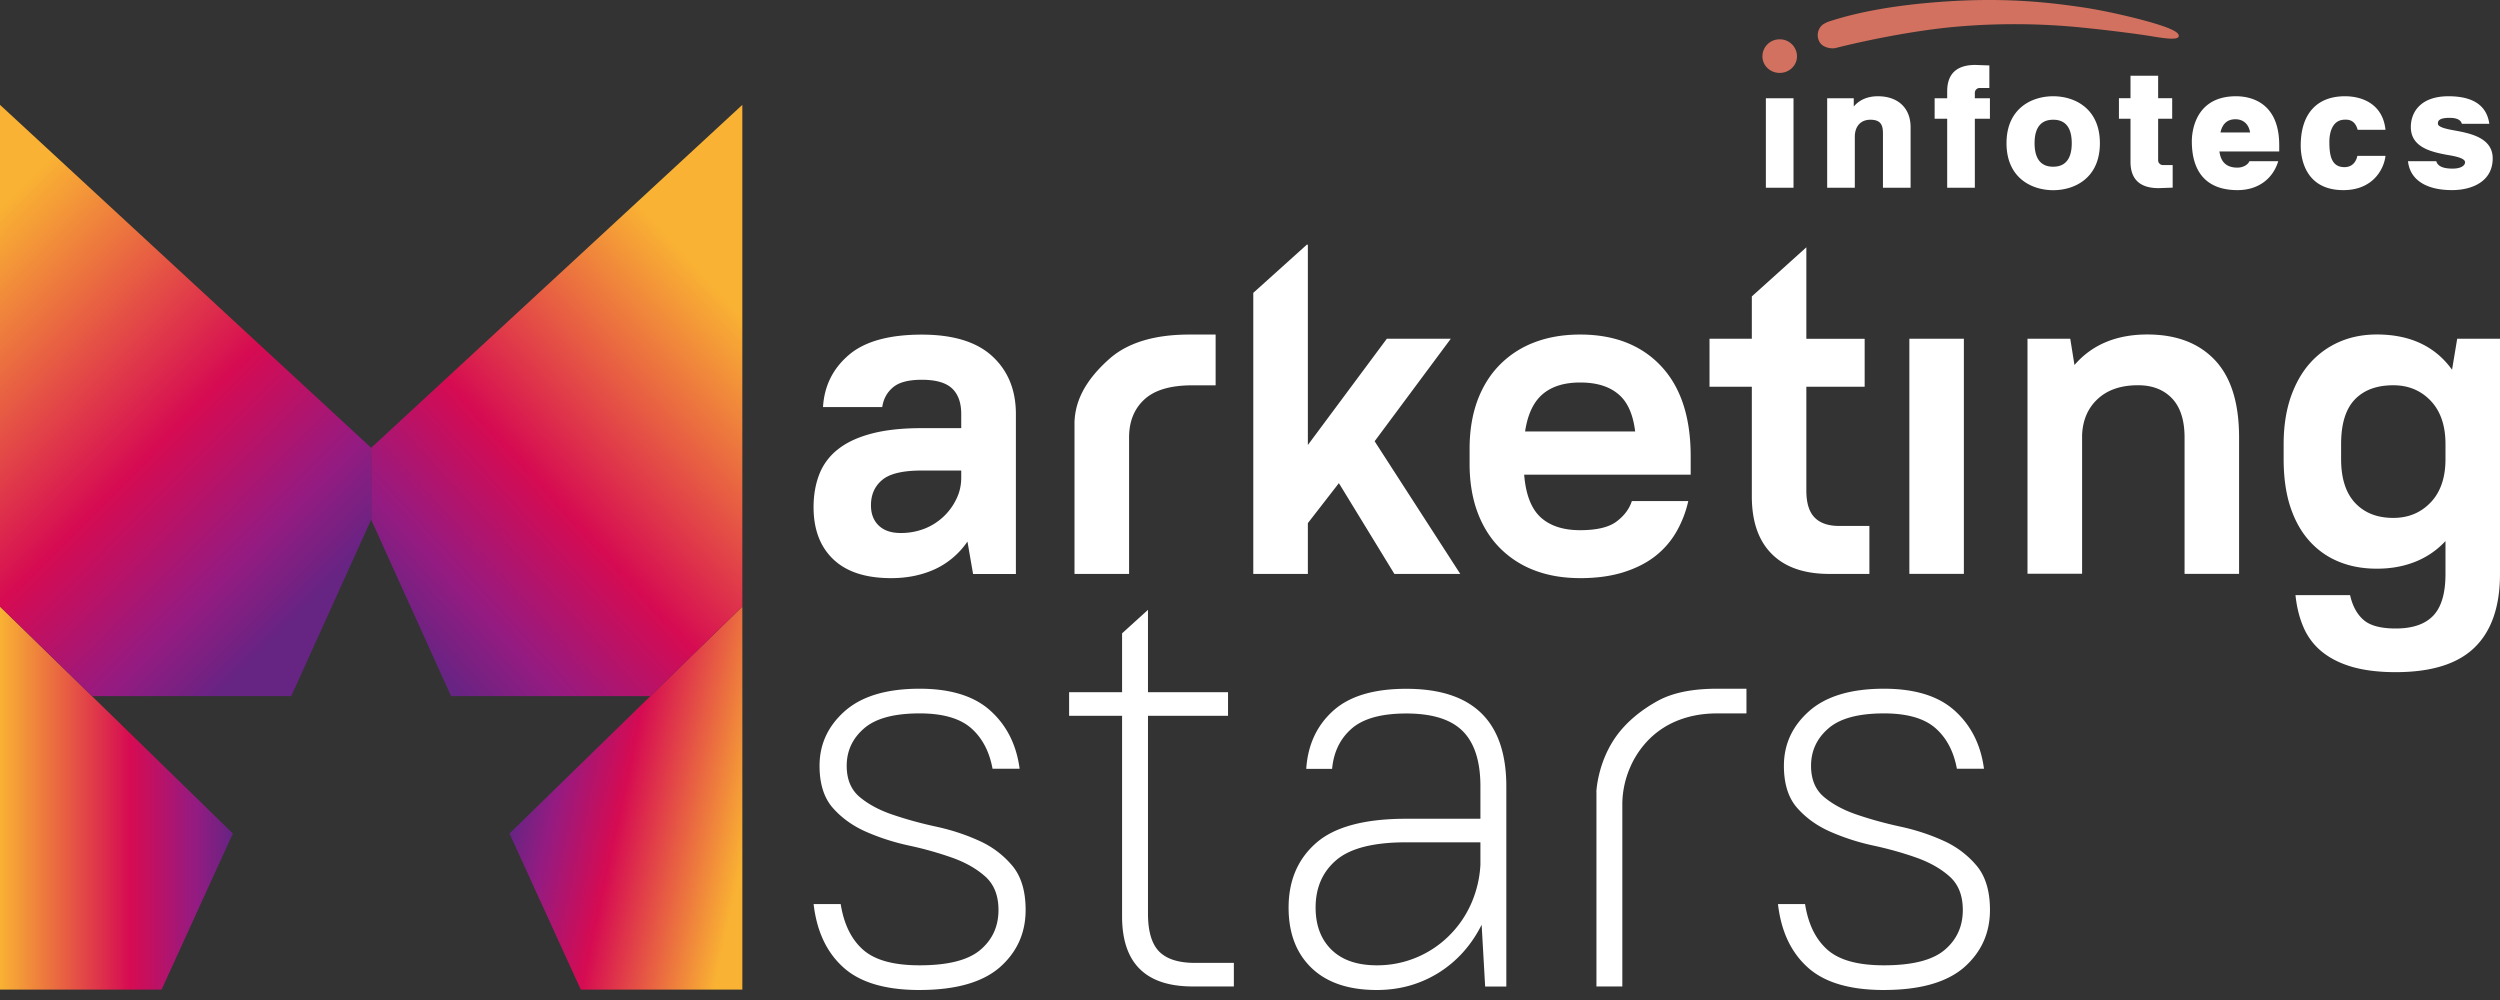
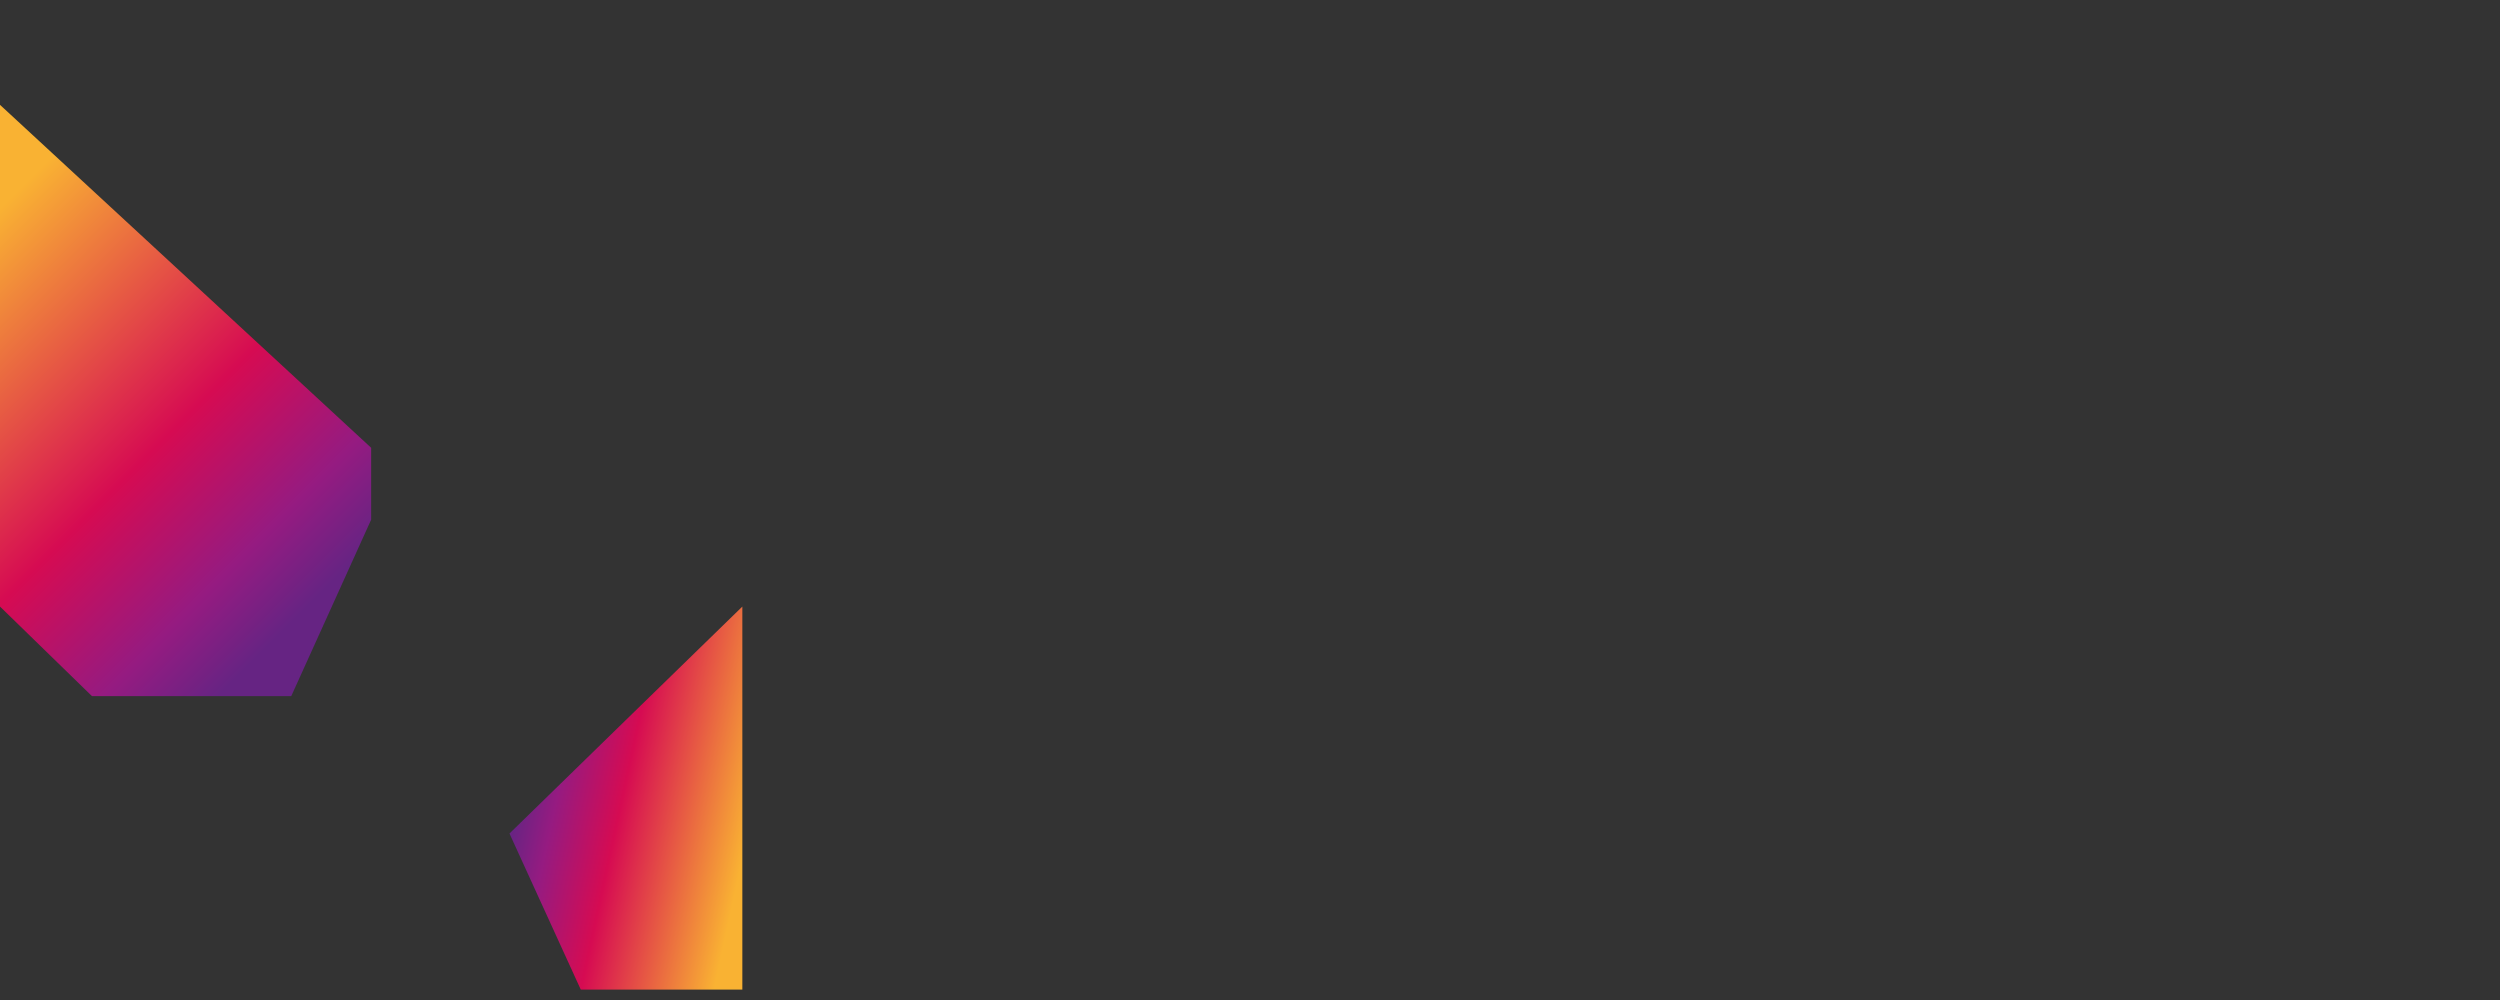
<svg xmlns="http://www.w3.org/2000/svg" width="160" height="64" fill="none">
  <rect width="100%" height="100%" fill="#333333" stroke="none" />
  <path d="M41.624 44.552l-9.018 8.792 4.563 9.989H47.51V38.82l-5.886 5.732z" fill="url(#paint0_linear_6331_3984)" />
-   <path d="M23.754 28.66v4.599l5.114 11.293h12.755l5.886-5.732V6.71L23.754 28.66z" fill="url(#paint1_linear_6331_3984)" />
-   <path d="M5.886 44.552l9.018 8.792-4.563 9.989H0V38.82l5.886 5.732z" fill="url(#paint2_linear_6331_3984)" />
  <path d="M0 6.71v32.11l5.886 5.732H18.64l5.114-11.293v-4.6L0 6.71z" fill="url(#paint3_linear_6331_3984)" />
-   <path d="M138.121 10.263V7.6h.899V6.286h-.899v-1.44h-1.769v1.44h-.74V7.6h.74v2.753c0 1.128.609 1.688 1.801 1.688l.898-.032v-1.444h-.627a.308.308 0 01-.303-.302zM120.184 6.16c-.803 0-1.286.343-1.543.66v-.533h-1.702v5.727h1.769V8.76c0-.686.384-1.097.998-1.097.74 0 .803.438.803.908v3.443h1.769V8.133c-.004-1.219-.807-1.973-2.094-1.973zm-7.168.127v5.727h1.769V6.287h-1.769zm13.374-.352c0-.14.117-.303.302-.303h.627V4.188l-.898-.032c-1.191 0-1.801.564-1.801 1.688v.443h-.803V7.6h.803v4.414h1.77V7.6h.965V6.287h-.965v-.352zm5.015.225c-1.381 0-2.988.781-2.988 3.006 0 2.221 1.607 3.006 2.988 3.006s2.988-.78 2.988-3.006c0-2.22-1.607-3.006-2.988-3.006zm0 4.51c-.998 0-1.192-.813-1.192-1.504 0-.69.194-1.503 1.192-1.503.997 0 1.187.813 1.187 1.503 0 .686-.194 1.503-1.187 1.503z" fill="#fff" />
-   <path d="M117.449 3.082a1.228 1.228 0 01-.461-.027c-.221-.063-.519-.18-.623-.578a.876.876 0 01.262-.88c.059-.05.258-.162.393-.208 1.232-.41 3.692-1.078 7.975-1.322 3.602-.203 6.215.09 8.436.424 1.079.163 2.88.55 4.261.948 1.322.384 1.814.654 1.742.894-.063.22-.731.158-1.711-.01-.753-.126-2.644-.378-4.522-.564a42.98 42.98 0 00-8.057-.045c-3.042.276-6.391 1.03-7.695 1.368zm-4.654.528c0 .578.488 1.056 1.106 1.056.619 0 1.106-.483 1.106-1.056a1.09 1.09 0 00-1.106-1.092 1.09 1.09 0 00-1.106 1.092z" fill="#D2715F" />
-   <path d="M143.965 10.317c-.131.28-.474.411-.767.411-.93 0-1.093-.627-1.156-1.034h3.828v-.406c0-2.816-1.928-3.128-2.763-3.128-2.699 0-2.83 2.41-2.83 2.88 0 2.036.998 3.128 2.925 3.128 1.286 0 2.252-.69 2.604-1.846v-.005h-1.841zm-.894-2.685c.257 0 .804.095.935.844h-1.896c.126-.564.447-.844.961-.844zm7.799 2.342c-.04.226-.221.723-.826.723-.866 0-.965-.813-.965-1.63 0-.311.063-1.408.997-1.408.546-.027.731.343.813.65h1.782c-.162-1.602-1.421-2.149-2.595-2.149-1.801 0-2.83 1.129-2.83 3.16 0 .659.194 2.848 2.731 2.848 1.914 0 2.604-1.372 2.694-2.194h-1.801zm6.248-1.62c-.546-.095-1.092-.217-1.092-.438 0-.126 0-.374.74-.374.555 0 .731.176.795.383h1.755c-.162-1.164-1.024-1.765-2.613-1.765-1.769 0-2.41 1.002-2.41 1.973 0 1.313 1.349 1.598 2.347 1.783.578.094 1.124.22 1.124.47 0 .189-.226.405-.804.405-.74 0-.97-.234-1.038-.474h-1.81c.122 1.17 1.133 1.85 2.817 1.85 1.254 0 2.604-.532 2.604-2.035-.004-1.309-1.417-1.593-2.415-1.778zM58.847 63.36c-2.184 0-3.81-.484-4.875-1.45-1.07-.965-1.701-2.315-1.9-4.048h1.733c.204 1.282.678 2.252 1.431 2.92.754.668 1.96.998 3.616.998 1.81 0 3.1-.325 3.881-.98.777-.654 1.17-1.507 1.17-2.559 0-.93-.285-1.643-.85-2.148-.563-.501-1.272-.903-2.13-1.206a22.328 22.328 0 00-2.748-.771c-.98-.212-1.896-.51-2.75-.885-.852-.375-1.56-.885-2.125-1.526-.564-.64-.849-1.539-.849-2.694 0-1.381.542-2.55 1.62-3.503 1.08-.952 2.673-1.43 4.785-1.43 1.981 0 3.498.469 4.536 1.412 1.043.944 1.661 2.18 1.864 3.71h-1.733c-.203-1.105-.659-1.972-1.372-2.6-.718-.627-1.815-.943-3.295-.943-1.634 0-2.82.32-3.557.962-.74.64-1.11 1.44-1.11 2.392 0 .88.285 1.548.849 2.013.564.465 1.273.844 2.13 1.128.853.29 1.77.542 2.749.754.98.212 1.895.515 2.748.903a5.913 5.913 0 012.126 1.602c.565.677.849 1.62.849 2.825 0 1.481-.555 2.704-1.657 3.675-1.119.965-2.825 1.448-5.136 1.448zm29.27 0c-1.806 0-3.2-.47-4.18-1.413-.98-.944-1.467-2.23-1.467-3.86 0-1.733.591-3.114 1.77-4.143 1.178-1.029 3.1-1.544 5.759-1.544h4.748v-2.07c0-1.607-.38-2.785-1.133-3.539-.754-.754-1.959-1.128-3.615-1.128-1.58 0-2.744.32-3.485.961-.74.641-1.16 1.503-1.259 2.582H83.6c.099-1.53.672-2.767 1.715-3.71 1.042-.944 2.604-1.413 4.69-1.413 4.27 0 6.4 2.085 6.4 6.251v12.805H95.05l-.225-3.954c-.655 1.305-1.571 2.33-2.749 3.07-1.183.735-2.5 1.105-3.958 1.105zm0-1.58a6.518 6.518 0 004.594-1.864 6.675 6.675 0 001.431-2.054 7.09 7.09 0 00.605-2.523v-1.431h-4.748c-2.085 0-3.57.375-4.464 1.128-.89.754-1.336 1.77-1.336 3.051 0 1.129.338 2.027 1.015 2.695.682.664 1.648.998 2.903.998zm14.051-11.108s.063-1.715 1.119-3.331c.673-1.034 1.688-1.864 2.772-2.465 1.078-.604 2.45-.798 3.832-.798h1.882v1.58h-1.882c-.881 0-1.684.14-2.411.415a5.415 5.415 0 00-1.882 1.187 5.79 5.79 0 00-1.259 1.828 6.02 6.02 0 00-.51 2.297v11.749h-1.657V50.672h-.004zm18.397 12.688c-2.184 0-3.809-.484-4.874-1.45-1.07-.965-1.702-2.315-1.9-4.048h1.733c.203 1.282.677 2.252 1.431 2.92.753.668 1.958.998 3.615.998 1.81 0 3.101-.325 3.881-.98.777-.654 1.169-1.507 1.169-2.559 0-.93-.284-1.643-.848-2.148-.564-.501-1.273-.903-2.13-1.206-.854-.302-1.77-.56-2.749-.771a14.39 14.39 0 01-2.749-.885c-.853-.375-1.562-.885-2.126-1.526-.564-.64-.848-1.539-.848-2.694 0-1.381.541-2.55 1.62-3.503 1.079-.952 2.672-1.43 4.784-1.43 1.982 0 3.498.469 4.536 1.412 1.043.944 1.661 2.18 1.865 3.71h-1.734c-.203-1.105-.659-1.972-1.372-2.6-.717-.627-1.814-.943-3.295-.943-1.634 0-2.821.32-3.556.962-.741.64-1.111 1.44-1.111 2.392 0 .88.285 1.548.849 2.013.564.465 1.273.844 2.13 1.128.853.29 1.77.542 2.749.754.979.212 1.896.515 2.749.903a5.921 5.921 0 012.126 1.602c.564.677.848 1.62.848 2.825 0 1.481-.555 2.704-1.656 3.675-1.12.965-2.826 1.448-5.137 1.448zm-46.381-2.465c-.478-.488-.713-1.3-.713-2.428V45.81h5.123v-1.508H73.47v-5.271l-1.657 1.503v3.768h-3.39v1.508h3.39v12.84c0 2.989 1.508 4.483 4.519 4.483h2.635v-1.508H76.48c-1.051 0-1.819-.244-2.297-.731zm35.225-39.217h2.708V18.97l3.489-3.142v5.854h3.732v3.07h-3.732v6.652c0 .781.176 1.355.528 1.716.352.36.875.541 1.58.541h1.927v3.07h-2.559c-1.607 0-2.835-.425-3.688-1.278-.853-.853-1.277-2.08-1.277-3.687v-7.014h-2.708v-3.074zM57.033 37.001c-1.625 0-2.857-.401-3.701-1.205-.844-.803-1.264-1.918-1.264-3.34 0-.78.126-1.49.375-2.121a3.761 3.761 0 011.205-1.594c.55-.433 1.263-.762 2.139-.992.871-.23 1.94-.348 3.205-.348h2.527v-.903c0-.722-.194-1.268-.587-1.638-.392-.37-1.038-.555-1.94-.555-.844 0-1.458.162-1.837.483-.384.32-.614.74-.691 1.263h-3.791c.08-1.345.627-2.455 1.643-3.326 1.01-.871 2.572-1.309 4.68-1.309 2.004 0 3.512.46 4.514 1.386 1.002.925 1.507 2.157 1.507 3.7v10.233h-2.74l-.36-2.076a5.137 5.137 0 01-2.032 1.746c-.84.393-1.787.596-2.852.596zm.605-2.889a4.1 4.1 0 001.548-.284 3.79 3.79 0 002.03-1.909c.204-.42.303-.871.303-1.354v-.451h-2.527c-1.206 0-2.05.198-2.528.6-.483.402-.722.943-.722 1.625 0 .541.162.975.496 1.295.33.316.795.478 1.4.478zm11.135-7.19c.054-1.024.46-2.401 2.252-3.976 1.747-1.535 4.328-1.535 5.272-1.535H77.8v3.25h-1.503c-1.386 0-2.406.302-3.056.903-.654.6-.98 1.412-.98 2.437v8.729h-3.493v-9.808h.005zM101.131 37c-1.083 0-2.058-.166-2.92-.496a6.199 6.199 0 01-2.23-1.444c-.623-.632-1.097-1.4-1.43-2.302-.33-.903-.497-1.927-.497-3.07v-.965c0-1.142.167-2.166.496-3.07.334-.902.808-1.67 1.431-2.301a6.163 6.163 0 012.23-1.444c.862-.33 1.837-.497 2.92-.497 2.184 0 3.913.673 5.177 2.018 1.264 1.345 1.896 3.272 1.896 5.777v1.174H97.547c.1 1.263.452 2.17 1.052 2.726.605.55 1.444.826 2.527.826 1.061 0 1.842-.185 2.334-.556.492-.37.817-.807.979-1.308h3.611a7.005 7.005 0 01-.754 1.954 5.391 5.391 0 01-1.354 1.566c-.564.442-1.245.785-2.049 1.038-.794.248-1.719.375-2.762.375zm0-12.52c-1.025 0-1.828.253-2.41.754-.583.501-.953 1.295-1.115 2.379h7.045c-.139-1.124-.505-1.928-1.101-2.406-.587-.488-1.395-.727-2.419-.727zm21.068-2.803h3.489v15.049h-3.489V21.677zm7.557 0h2.74l.27 1.684c1.124-1.304 2.681-1.954 4.667-1.954 1.846 0 3.286.546 4.32 1.638 1.033 1.092 1.548 2.744 1.548 4.951v8.73h-3.489V28c0-1.101-.266-1.936-.799-2.5-.533-.56-1.259-.845-2.18-.845-1.083 0-1.941.29-2.573.872-.632.582-.966 1.354-1.006 2.315v8.878h-3.494V21.678h-.004zm22.364 14.719c-.885 0-1.688-.144-2.411-.438a5.086 5.086 0 01-1.882-1.309c-.532-.582-.943-1.309-1.236-2.18-.289-.87-.438-1.9-.438-3.087v-.961c0-1.124.153-2.122.451-2.997.303-.871.718-1.607 1.25-2.198a5.367 5.367 0 011.883-1.354c.722-.312 1.516-.465 2.378-.465 2.126 0 3.733.753 4.816 2.256l.33-1.986H160v15.049c0 2.085-.541 3.656-1.625 4.712-1.083 1.056-2.771 1.58-5.055 1.58-1.065 0-1.981-.113-2.753-.33-.772-.221-1.417-.542-1.941-.961a4.083 4.083 0 01-1.187-1.548c-.271-.614-.447-1.31-.528-2.09h3.494c.158.704.451 1.232.871 1.593.419.361 1.101.542 2.049.542 1.083 0 1.886-.276 2.406-.826.523-.551.78-1.44.78-2.663v-2.108a5.269 5.269 0 01-1.927 1.322c-.74.298-1.562.447-2.464.447zm1.051-3.25c.966 0 1.761-.33 2.393-.993.631-.663.947-1.584.947-2.77v-.962c0-1.183-.316-2.108-.947-2.772-.632-.663-1.431-.992-2.393-.992-1.065 0-1.886.306-2.469.916-.582.614-.871 1.561-.871 2.843v.962c0 1.245.303 2.18.903 2.816.6.636 1.413.952 2.437.952zM87.977 28.24l4.875-6.562h-4.094l-5.055 6.802V15.66h-.068l-3.425 3.083V36.73h3.493v-3.25l1.986-2.559 3.552 5.81h4.216l-5.48-8.49z" fill="#fff" />
  <defs>
    <linearGradient id="paint0_linear_6331_3984" x1="48.096" y1="52.321" x2="33.537" y2="49.169" gradientUnits="userSpaceOnUse">
      <stop stop-color="#F9B233" />
      <stop offset=".559" stop-color="#D60B52" />
      <stop offset=".837" stop-color="#951B81" />
      <stop offset="1" stop-color="#662483" />
    </linearGradient>
    <linearGradient id="paint1_linear_6331_3984" x1="48.828" y1="21.738" x2="26.814" y2="41.85" gradientUnits="userSpaceOnUse">
      <stop stop-color="#F9B233" />
      <stop offset=".559" stop-color="#D60B52" />
      <stop offset=".837" stop-color="#951B81" />
      <stop offset="1" stop-color="#662483" />
    </linearGradient>
    <linearGradient id="paint2_linear_6331_3984" x1=".002" y1="51.074" x2="14.903" y2="51.074" gradientUnits="userSpaceOnUse">
      <stop stop-color="#F9B233" />
      <stop offset=".559" stop-color="#D60B52" />
      <stop offset=".837" stop-color="#951B81" />
      <stop offset="1" stop-color="#662483" />
    </linearGradient>
    <linearGradient id="paint3_linear_6331_3984" x1="-4.286" y1="17.647" x2="18.328" y2="40.161" gradientUnits="userSpaceOnUse">
      <stop stop-color="#F9B233" />
      <stop offset=".559" stop-color="#D60B52" />
      <stop offset=".837" stop-color="#951B81" />
      <stop offset="1" stop-color="#662483" />
    </linearGradient>
  </defs>
</svg>